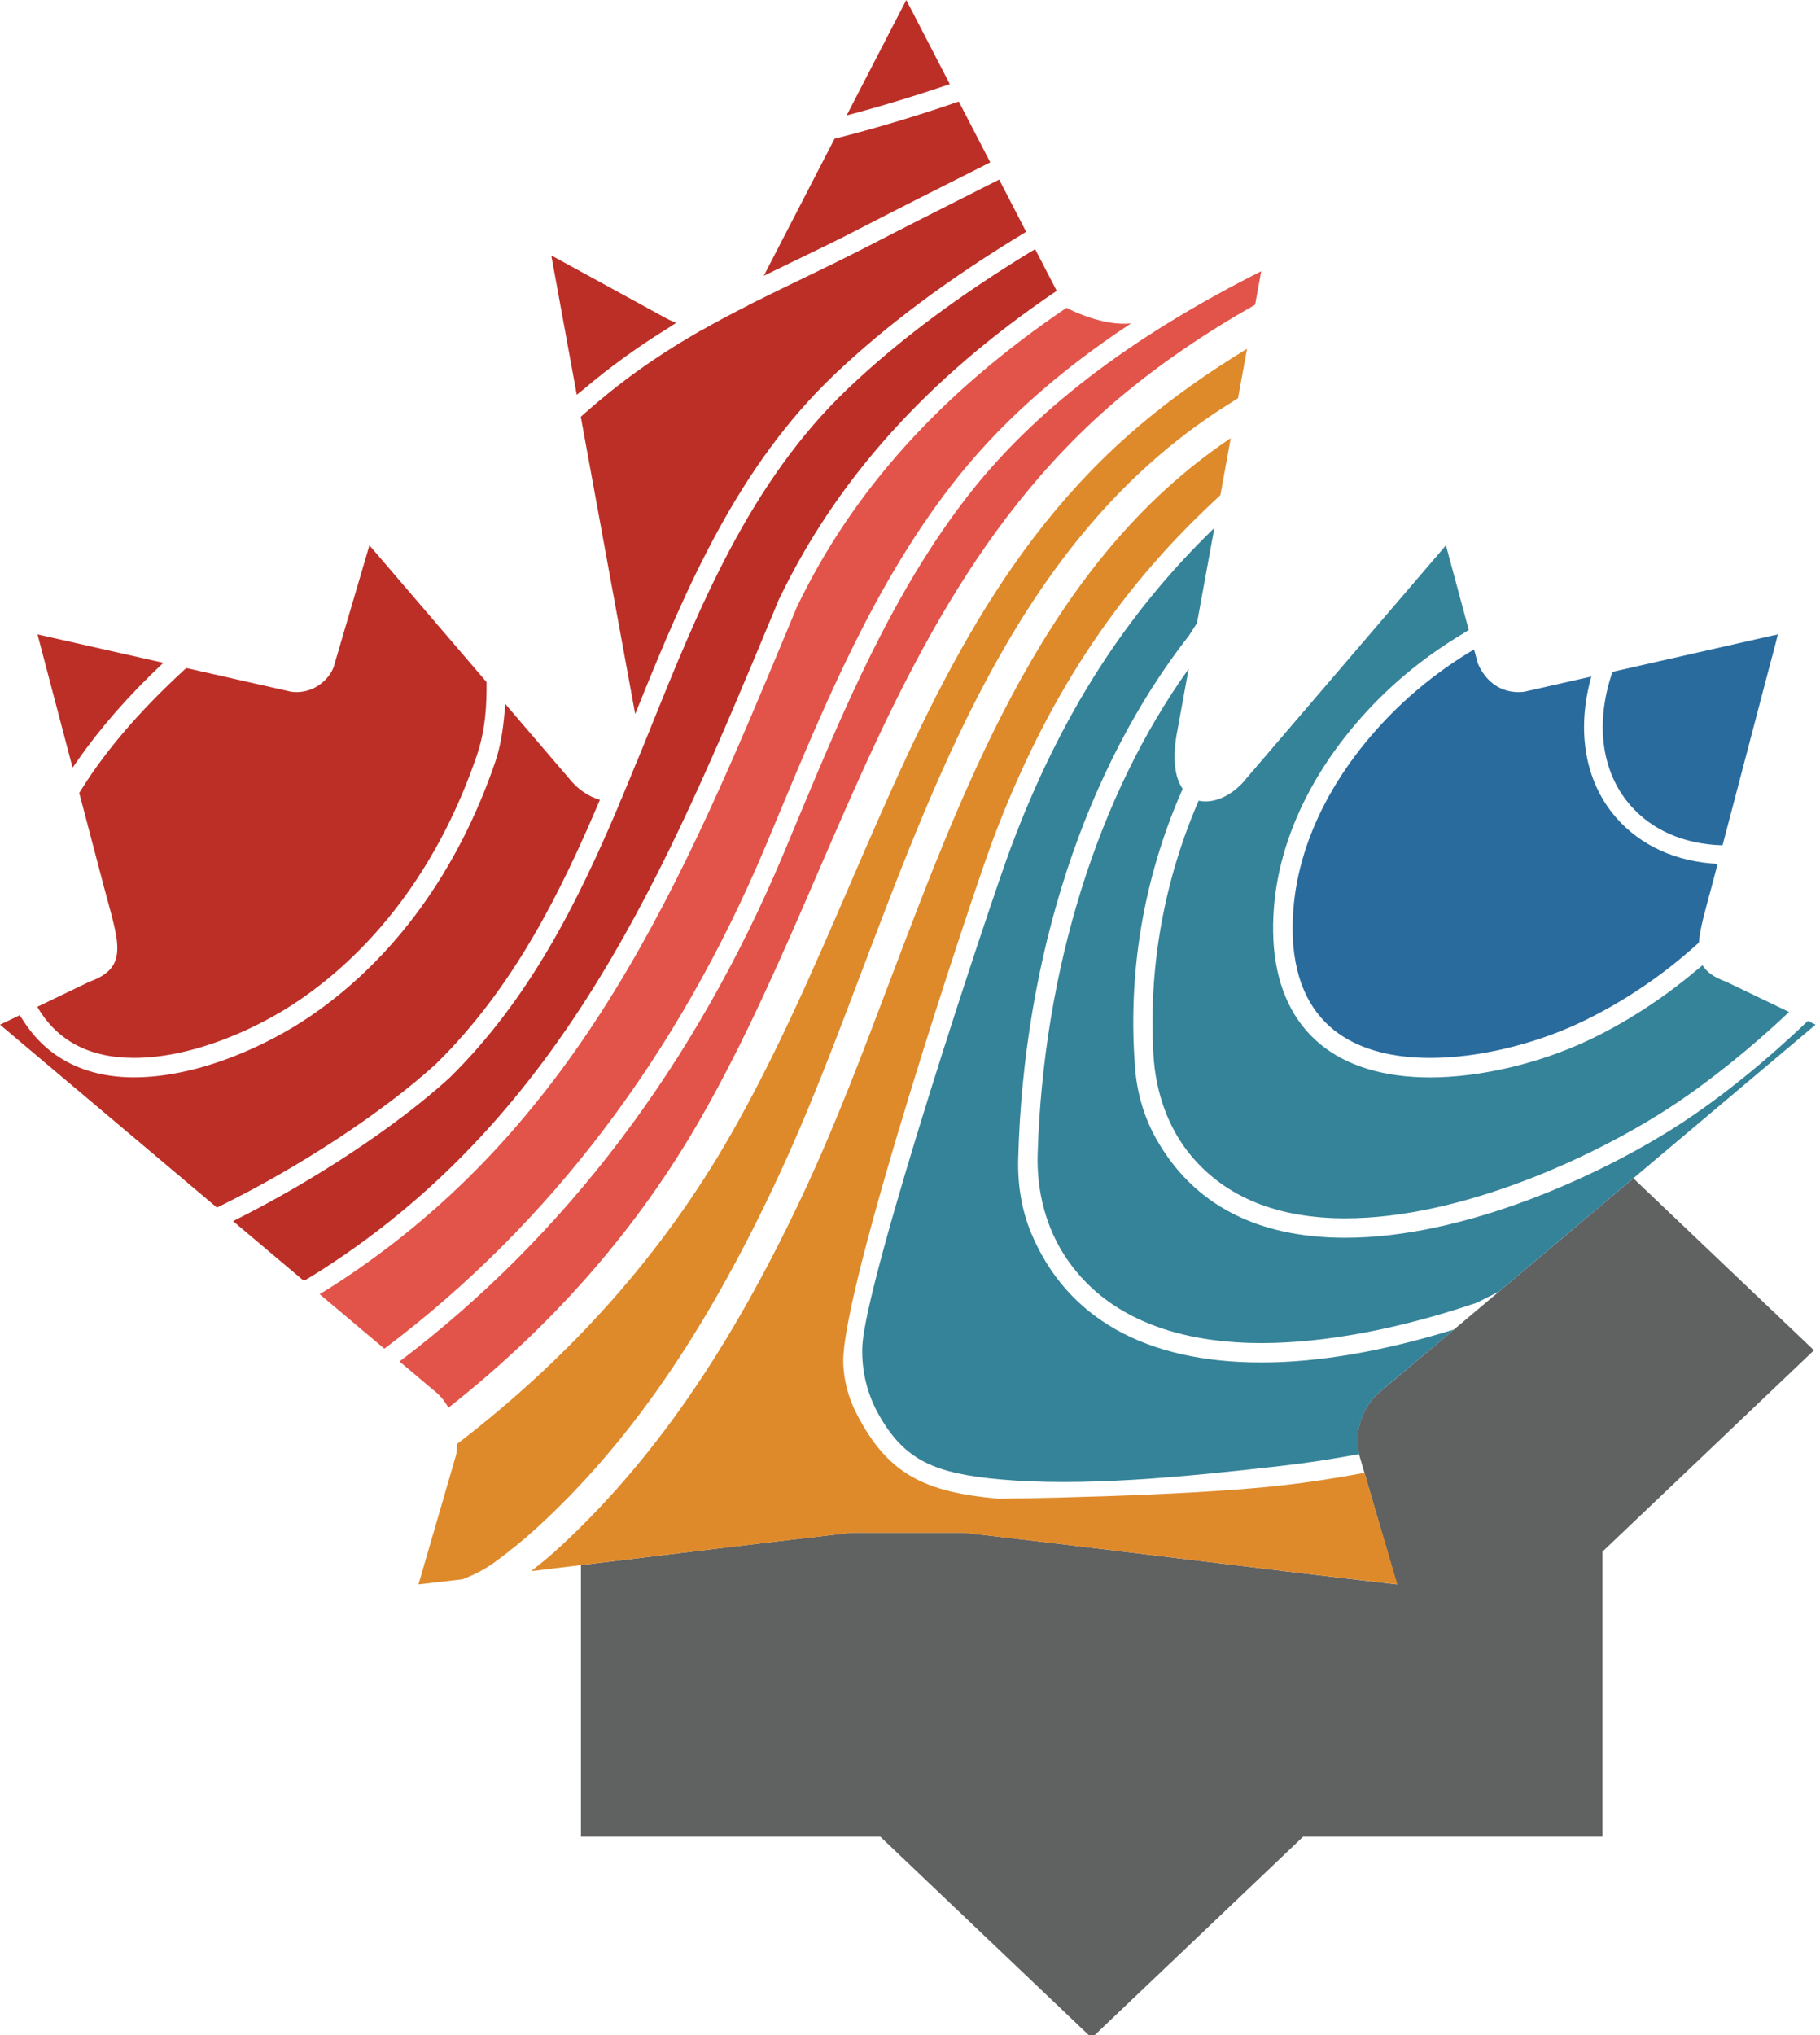
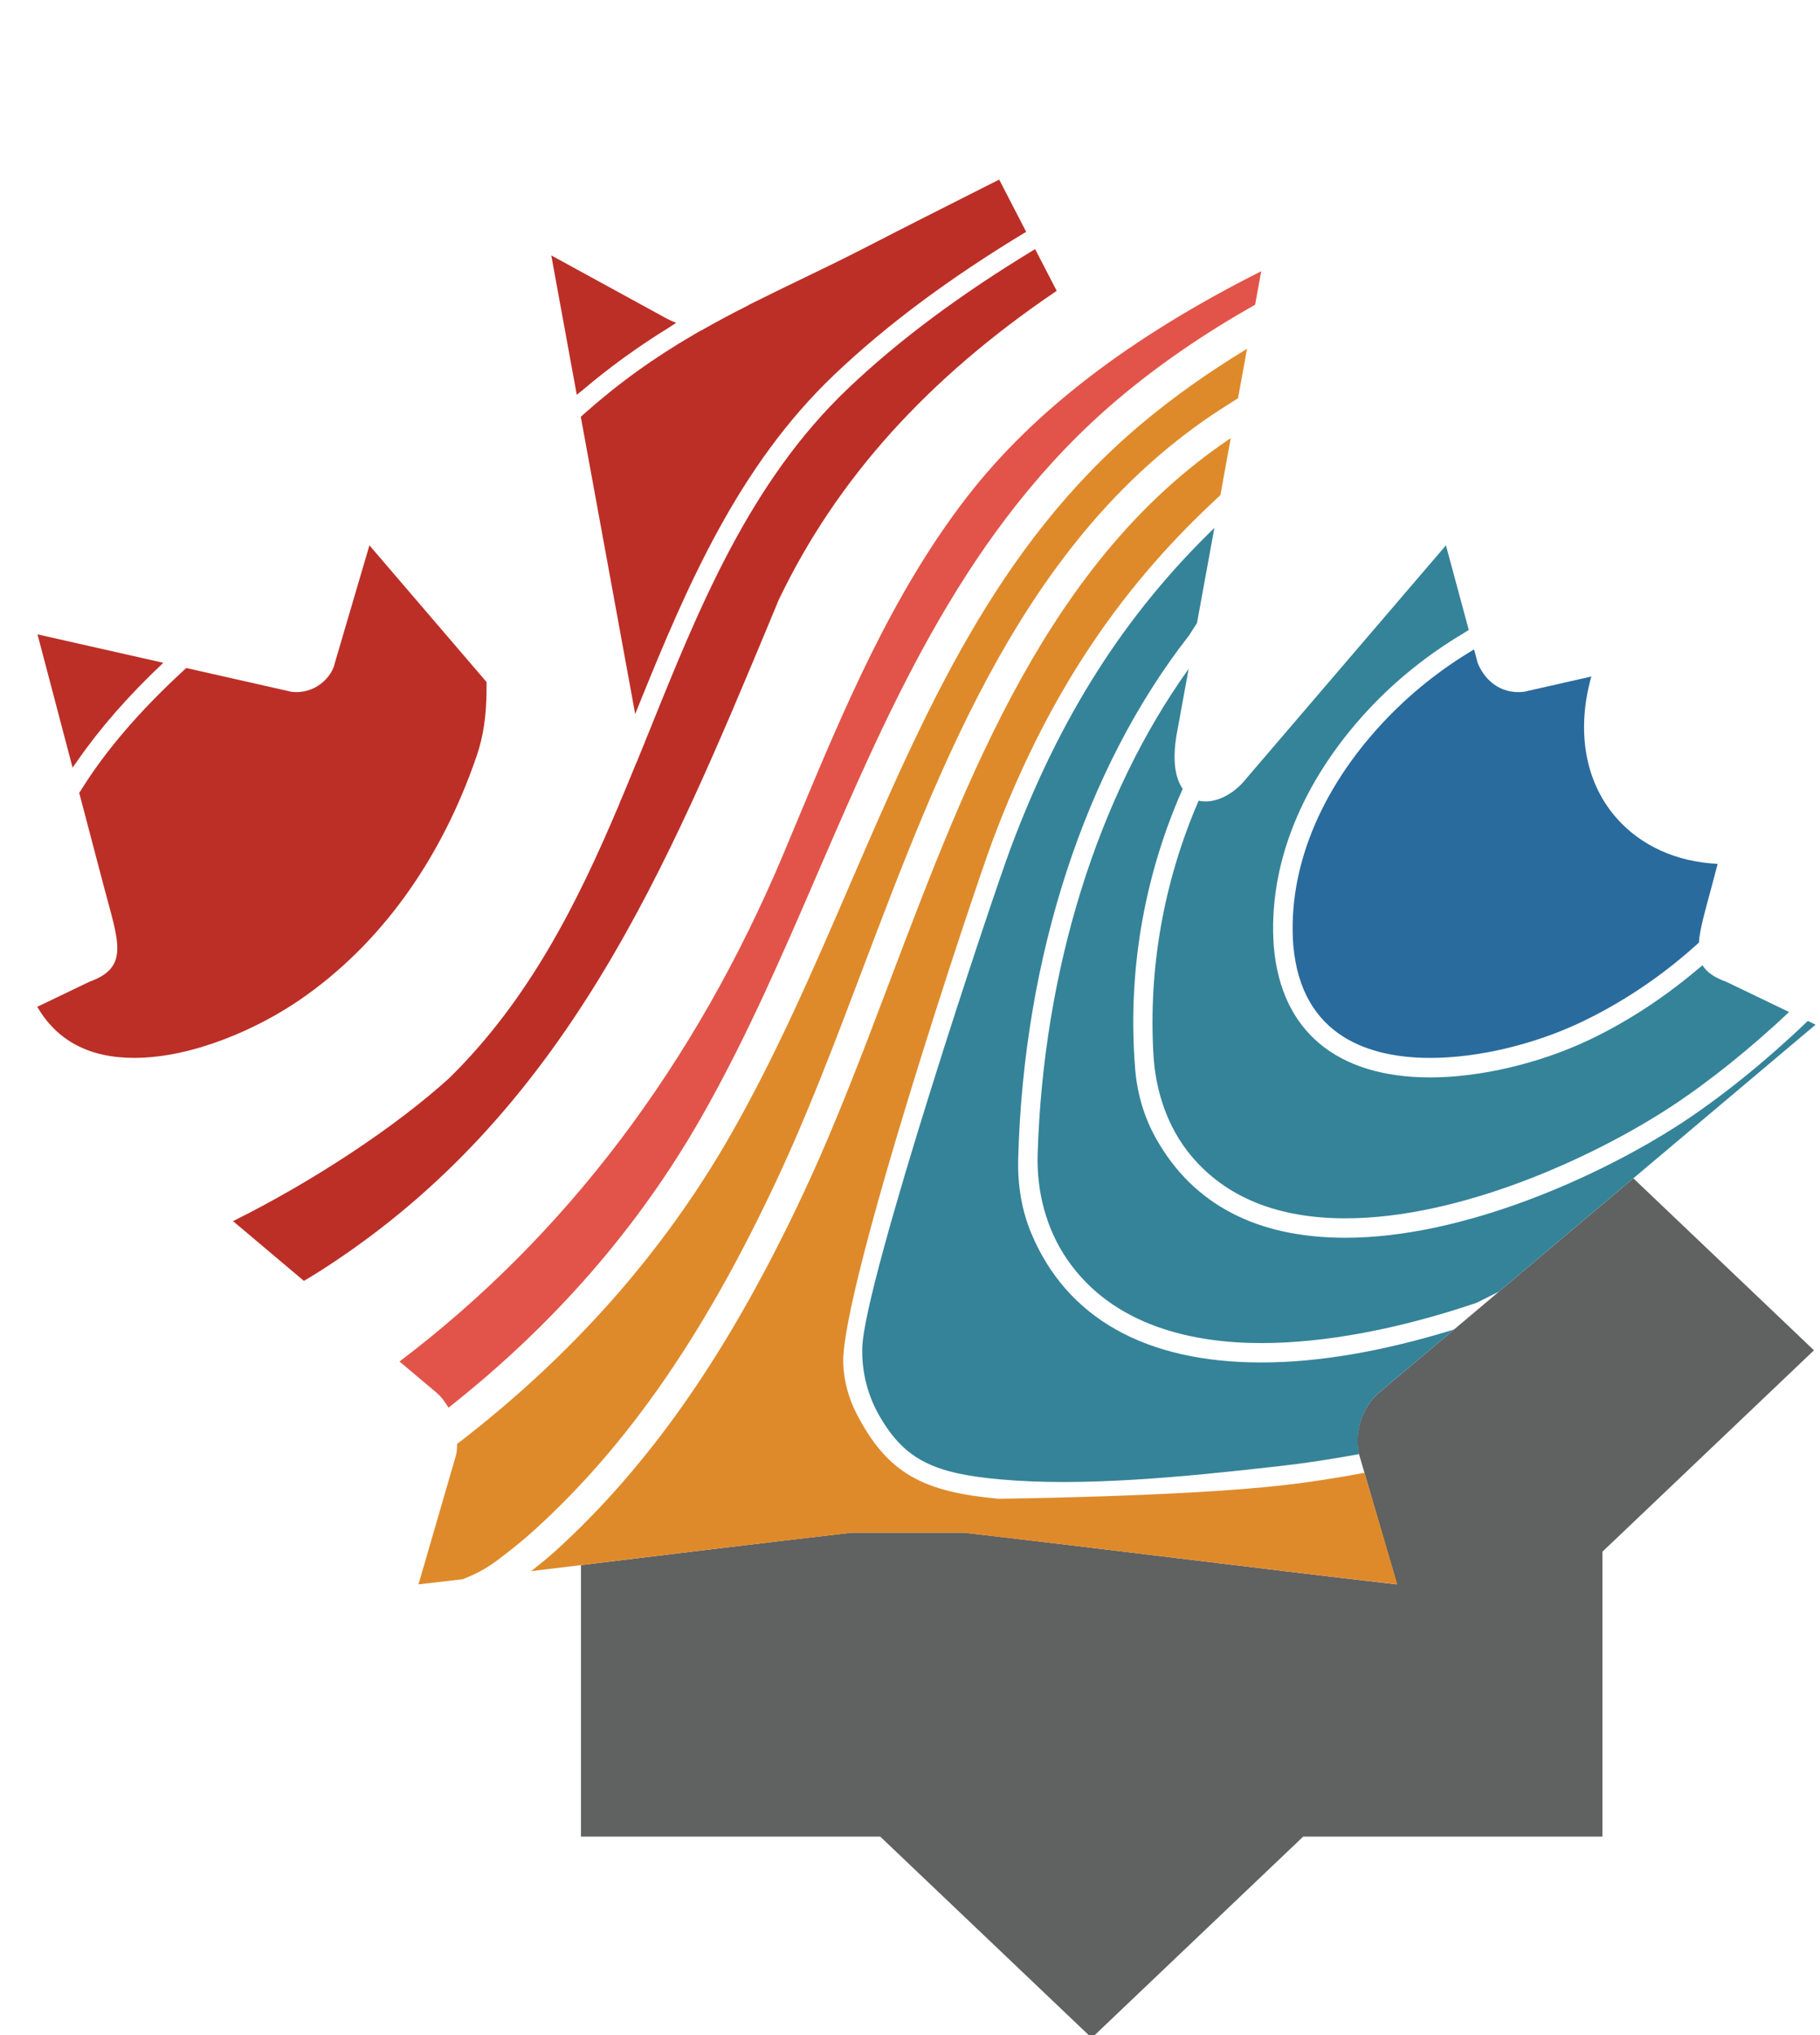
<svg xmlns="http://www.w3.org/2000/svg" width="51" height="57" viewBox="0 0 51 57" fill="none">
  <g clip-path="url(#clip0_784_120)">
    <path d="M45.77 33.003L44.904 33.733L38.662 38.992C38.173 39.391 37.93 40.116 38.091 40.76L39.146 44.377C34.939 43.893 31.218 43.413 27.014 42.929H23.859C21.343 43.218 19.005 43.507 16.629 43.794C16.513 43.809 16.396 43.822 16.28 43.836V51.44H24.665L30.592 57.08L36.519 51.44H44.904V43.46L50.831 37.82L45.77 33.003Z" fill="#606161" />
-     <path d="M22.151 7.361C22.802 7.047 23.432 6.745 24.083 6.407C25.228 5.816 26.399 5.226 27.532 4.658L27.749 4.547L26.867 2.844L26.843 2.852C25.753 3.228 24.642 3.563 23.54 3.847L23.386 3.886L21.403 7.723L21.402 7.725C21.483 7.686 21.574 7.641 21.668 7.595C21.843 7.51 22.025 7.422 22.151 7.361Z" fill="#BC2F27" />
    <path d="M3.756 29.63C5.433 29.63 7.258 28.789 8.406 28.001C10.644 26.465 12.358 24.099 13.362 21.159C13.545 20.62 13.632 20.033 13.634 19.31L13.634 19.104L13.628 19.096L10.352 15.274L9.382 18.572C9.301 18.972 8.817 19.457 8.167 19.376L5.219 18.71L5.131 18.791C3.914 19.916 2.991 20.988 2.309 22.068L2.22 22.208L2.222 22.216L2.913 24.841C3.317 26.37 3.64 27.092 2.508 27.496L1.045 28.199C1.593 29.148 2.504 29.63 3.756 29.63Z" fill="#BC2F27" />
-     <path d="M25.131 0.512L23.724 3.233C24.696 2.975 25.668 2.681 26.615 2.356L25.605 0.404L25.431 0.069L25.395 0L25.351 0.087L25.131 0.512Z" fill="#BC2F27" />
    <path d="M16.343 11.613L16.275 11.673L16.275 11.675L17.799 19.998L17.799 20C17.84 19.898 17.881 19.797 17.922 19.695C19.255 16.402 20.694 13.05 23.375 10.498C24.835 9.109 26.591 7.8 28.744 6.499L28.755 6.492L27.999 5.03L27.512 5.276C26.465 5.804 25.39 6.346 24.335 6.89C23.664 7.236 23.016 7.549 22.389 7.851C21.983 8.046 21.588 8.239 21.197 8.434L20.98 8.541L20.977 8.547C20.495 8.79 20.053 9.026 19.643 9.26C19.64 9.26 19.638 9.26 19.636 9.26L19.464 9.359C18.309 10.03 17.322 10.742 16.356 11.601L16.343 11.613Z" fill="#BC2F27" />
-     <path d="M16.811 22.401C16.498 22.315 16.179 22.105 15.934 21.788L14.171 19.731L14.16 19.718C14.156 19.803 14.144 19.881 14.137 19.964C14.095 20.459 14.02 20.921 13.88 21.335C12.836 24.388 11.05 26.848 8.715 28.449C7.499 29.283 5.557 30.175 3.755 30.175C2.375 30.175 1.309 29.622 0.651 28.584C0.621 28.537 0.587 28.494 0.559 28.445L0.553 28.435L0 28.7L6.078 33.822L6.147 33.789C8.395 32.687 10.719 31.16 12.213 29.803C14.402 27.656 15.718 24.978 16.811 22.401Z" fill="#BC2F27" />
    <path d="M21.654 17.205L21.824 16.796C23.438 13.428 25.978 10.605 29.593 8.158L29.611 8.146L29.006 6.977C26.896 8.254 25.177 9.535 23.753 10.891C21.003 13.509 19.58 17.041 18.204 20.455L18.082 20.754L18.074 20.776L17.954 21.07L17.834 21.365L17.833 21.359C17.693 21.701 17.554 22.043 17.41 22.384C17.399 22.389 17.357 22.513 17.357 22.513C17.344 22.545 17.329 22.577 17.316 22.609C16.195 25.248 14.843 27.987 12.587 30.197C11.09 31.558 8.777 33.086 6.53 34.202L8.516 35.876L8.568 35.845C8.747 35.739 8.914 35.636 9.068 35.536C15.838 31.17 18.663 24.387 21.654 17.205Z" fill="#BC2F27" />
    <path d="M16.162 11.057C16.213 11.013 16.268 10.975 16.319 10.932C17.081 10.285 17.885 9.704 18.751 9.171C18.819 9.13 18.88 9.083 18.948 9.042C18.946 9.041 18.944 9.04 18.942 9.04C18.856 9.002 18.77 8.97 18.683 8.923L15.448 7.154L16.161 11.051L16.162 11.057Z" fill="#BC2F27" />
    <path d="M39.157 44.376L38.235 41.252L38.218 41.255C37.398 41.407 36.663 41.519 35.972 41.598C33.156 41.921 27.982 41.978 27.979 41.978C25.892 41.788 24.881 41.289 24.01 39.61C23.781 39.169 23.646 38.682 23.63 38.186C23.561 36.132 27.25 25.054 27.822 23.524C29.287 19.624 31.257 16.608 34.022 14.033L34.197 13.87L34.488 12.273L34.428 12.312C29.398 15.713 27.133 21.683 24.943 27.457C24.193 29.441 23.417 31.492 22.531 33.385C20.462 37.806 18.249 41 15.569 43.437C15.349 43.637 15.116 43.82 14.885 44.005C17.872 43.647 20.733 43.289 23.86 42.931H27.015C30.529 43.334 33.708 43.736 37.114 44.139L39.157 44.376Z" fill="#DE8A2B" />
    <path d="M2.034 21.501C2.076 21.438 2.123 21.375 2.167 21.312C2.803 20.396 3.591 19.492 4.576 18.564L1.051 17.768L2.032 21.494L2.034 21.501Z" fill="#BC2F27" />
    <path d="M15.007 42.825C17.608 40.456 19.758 37.344 21.774 33.032C22.644 31.176 23.383 29.227 24.164 27.164C26.399 21.27 28.709 15.175 33.958 11.626C34.107 11.525 34.26 11.428 34.413 11.331L34.692 11.153L34.945 9.769C33.868 10.422 32.871 11.126 31.967 11.887C27.911 15.305 25.918 19.914 23.809 24.794C22.802 27.124 21.76 29.535 20.476 31.782C18.582 35.096 16.014 37.986 12.81 40.442C12.804 40.548 12.805 40.656 12.778 40.759L11.727 44.376C12.351 44.304 12.356 44.304 12.961 44.233L13.082 44.184C13.375 44.066 13.653 43.911 13.906 43.723C14.331 43.407 14.688 43.116 15.007 42.825Z" fill="#DE8A2B" />
    <path d="M33.589 22.426L33.584 22.437C32.609 24.689 32.179 27.126 32.322 29.547C32.383 30.576 32.719 31.584 33.382 32.376C34.351 33.533 35.798 34.124 37.702 34.124C40.9 34.124 44.607 32.445 46.809 31.007C47.868 30.315 49.047 29.37 50.134 28.345L48.367 27.496C48.03 27.376 47.825 27.226 47.709 27.037C47.709 27.037 47.709 27.036 47.709 27.036C47.654 27.083 47.595 27.127 47.54 27.174C46.61 27.958 45.569 28.637 44.506 29.138C43.127 29.788 41.472 30.177 40.079 30.177C37.454 30.177 35.897 28.876 35.695 26.515C35.524 24.254 36.463 21.898 38.341 19.88C39.113 19.05 40.009 18.334 41.001 17.743C41.038 17.72 41.074 17.694 41.112 17.672C41.114 17.671 41.115 17.671 41.116 17.67L41.158 17.645L40.518 15.274L34.938 21.788C34.564 22.271 34.02 22.526 33.589 22.426Z" fill="#358399" />
-     <path d="M21.454 23.695L21.836 22.782C23.148 19.637 24.506 16.384 26.647 13.609C27.939 11.933 29.597 10.44 31.693 9.058C30.921 9.138 30.038 8.702 29.884 8.621L29.882 8.623C26.357 11.013 23.884 13.758 22.323 17.017L22.159 17.413C19.136 24.674 16.28 31.532 9.366 35.994C9.239 36.076 9.099 36.161 8.957 36.248L10.77 37.775L10.801 37.752C15.405 34.286 18.99 29.557 21.454 23.695Z" fill="#E25449" />
    <path d="M50.659 28.596L50.611 28.641C49.472 29.729 48.228 30.732 47.109 31.463C44.842 32.941 41.018 34.668 37.702 34.668C35.216 34.668 33.438 33.737 32.4 31.898C32.06 31.296 31.864 30.622 31.809 29.933C31.594 27.28 32.038 24.628 33.1 22.188L33.141 22.095C32.926 21.783 32.832 21.255 33 20.42L33.308 18.734C30.758 22.291 29.235 27.168 29.077 32.321C29.045 33.366 29.311 34.412 29.905 35.276C31.2 37.16 33.465 37.618 35.346 37.618C37.112 37.618 39.196 37.229 41.374 36.491L42.001 36.178L50.876 28.7L50.659 28.596Z" fill="#358399" />
    <path d="M48.132 24.196L47.962 24.839C47.785 25.499 47.637 25.998 47.606 26.397V26.402L47.476 26.518C46.517 27.374 45.41 28.11 44.273 28.645C42.963 29.263 41.396 29.631 40.08 29.631C38.452 29.631 36.465 29.084 36.24 26.471C36.082 24.364 36.97 22.152 38.743 20.248C39.488 19.449 40.349 18.756 41.306 18.189L41.409 18.572C41.57 18.971 41.98 19.457 42.706 19.376L44.593 18.948C44.181 20.403 44.382 21.858 45.283 22.896C45.972 23.686 46.966 24.138 48.132 24.196Z" fill="#2A6B9E" />
-     <path d="M49.82 17.769L49.788 17.887V17.897L49.627 18.509L49.624 18.515L48.269 23.676C47.201 23.647 46.294 23.256 45.684 22.554C44.844 21.588 44.709 20.196 45.185 18.817L49.008 17.95L49.024 17.947L49.685 17.797H49.693L49.82 17.769Z" fill="#2A6B9E" />
    <path d="M35.346 38.161C32.098 38.161 29.894 36.917 28.899 34.544C28.624 33.888 28.514 33.175 28.532 32.464C28.679 26.815 30.404 21.523 33.318 17.8L33.542 17.451L34.029 14.787C31.526 17.21 29.711 20.051 28.336 23.714C27.768 25.223 24.217 35.908 24.163 37.743C24.143 38.42 24.311 39.084 24.651 39.671C25.362 40.899 26.191 41.272 28.03 41.436C30.314 41.641 33.083 41.381 35.91 41.057C36.58 40.981 37.293 40.873 38.089 40.727C37.944 40.091 38.182 39.386 38.661 38.992L40.743 37.238C38.751 37.851 36.949 38.161 35.349 38.161H35.346Z" fill="#358399" />
    <path d="M12.568 39.427C15.515 37.105 17.881 34.393 19.644 31.308C20.9 29.11 21.933 26.724 22.93 24.415C24.991 19.651 27.121 14.722 31.349 11.16C32.489 10.199 33.769 9.327 35.171 8.534L35.342 7.597C31.641 9.46 28.935 11.536 27.081 13.94C24.987 16.654 23.644 19.87 22.344 22.981L21.959 23.904C19.469 29.828 15.847 34.614 11.195 38.134L12.214 38.992C12.358 39.111 12.471 39.263 12.568 39.427Z" fill="#E25449" />
  </g>
  <defs>
    <clipPath id="clip0_784_120">
      <rect width="51" height="57" fill="white" />
    </clipPath>
  </defs>
</svg>